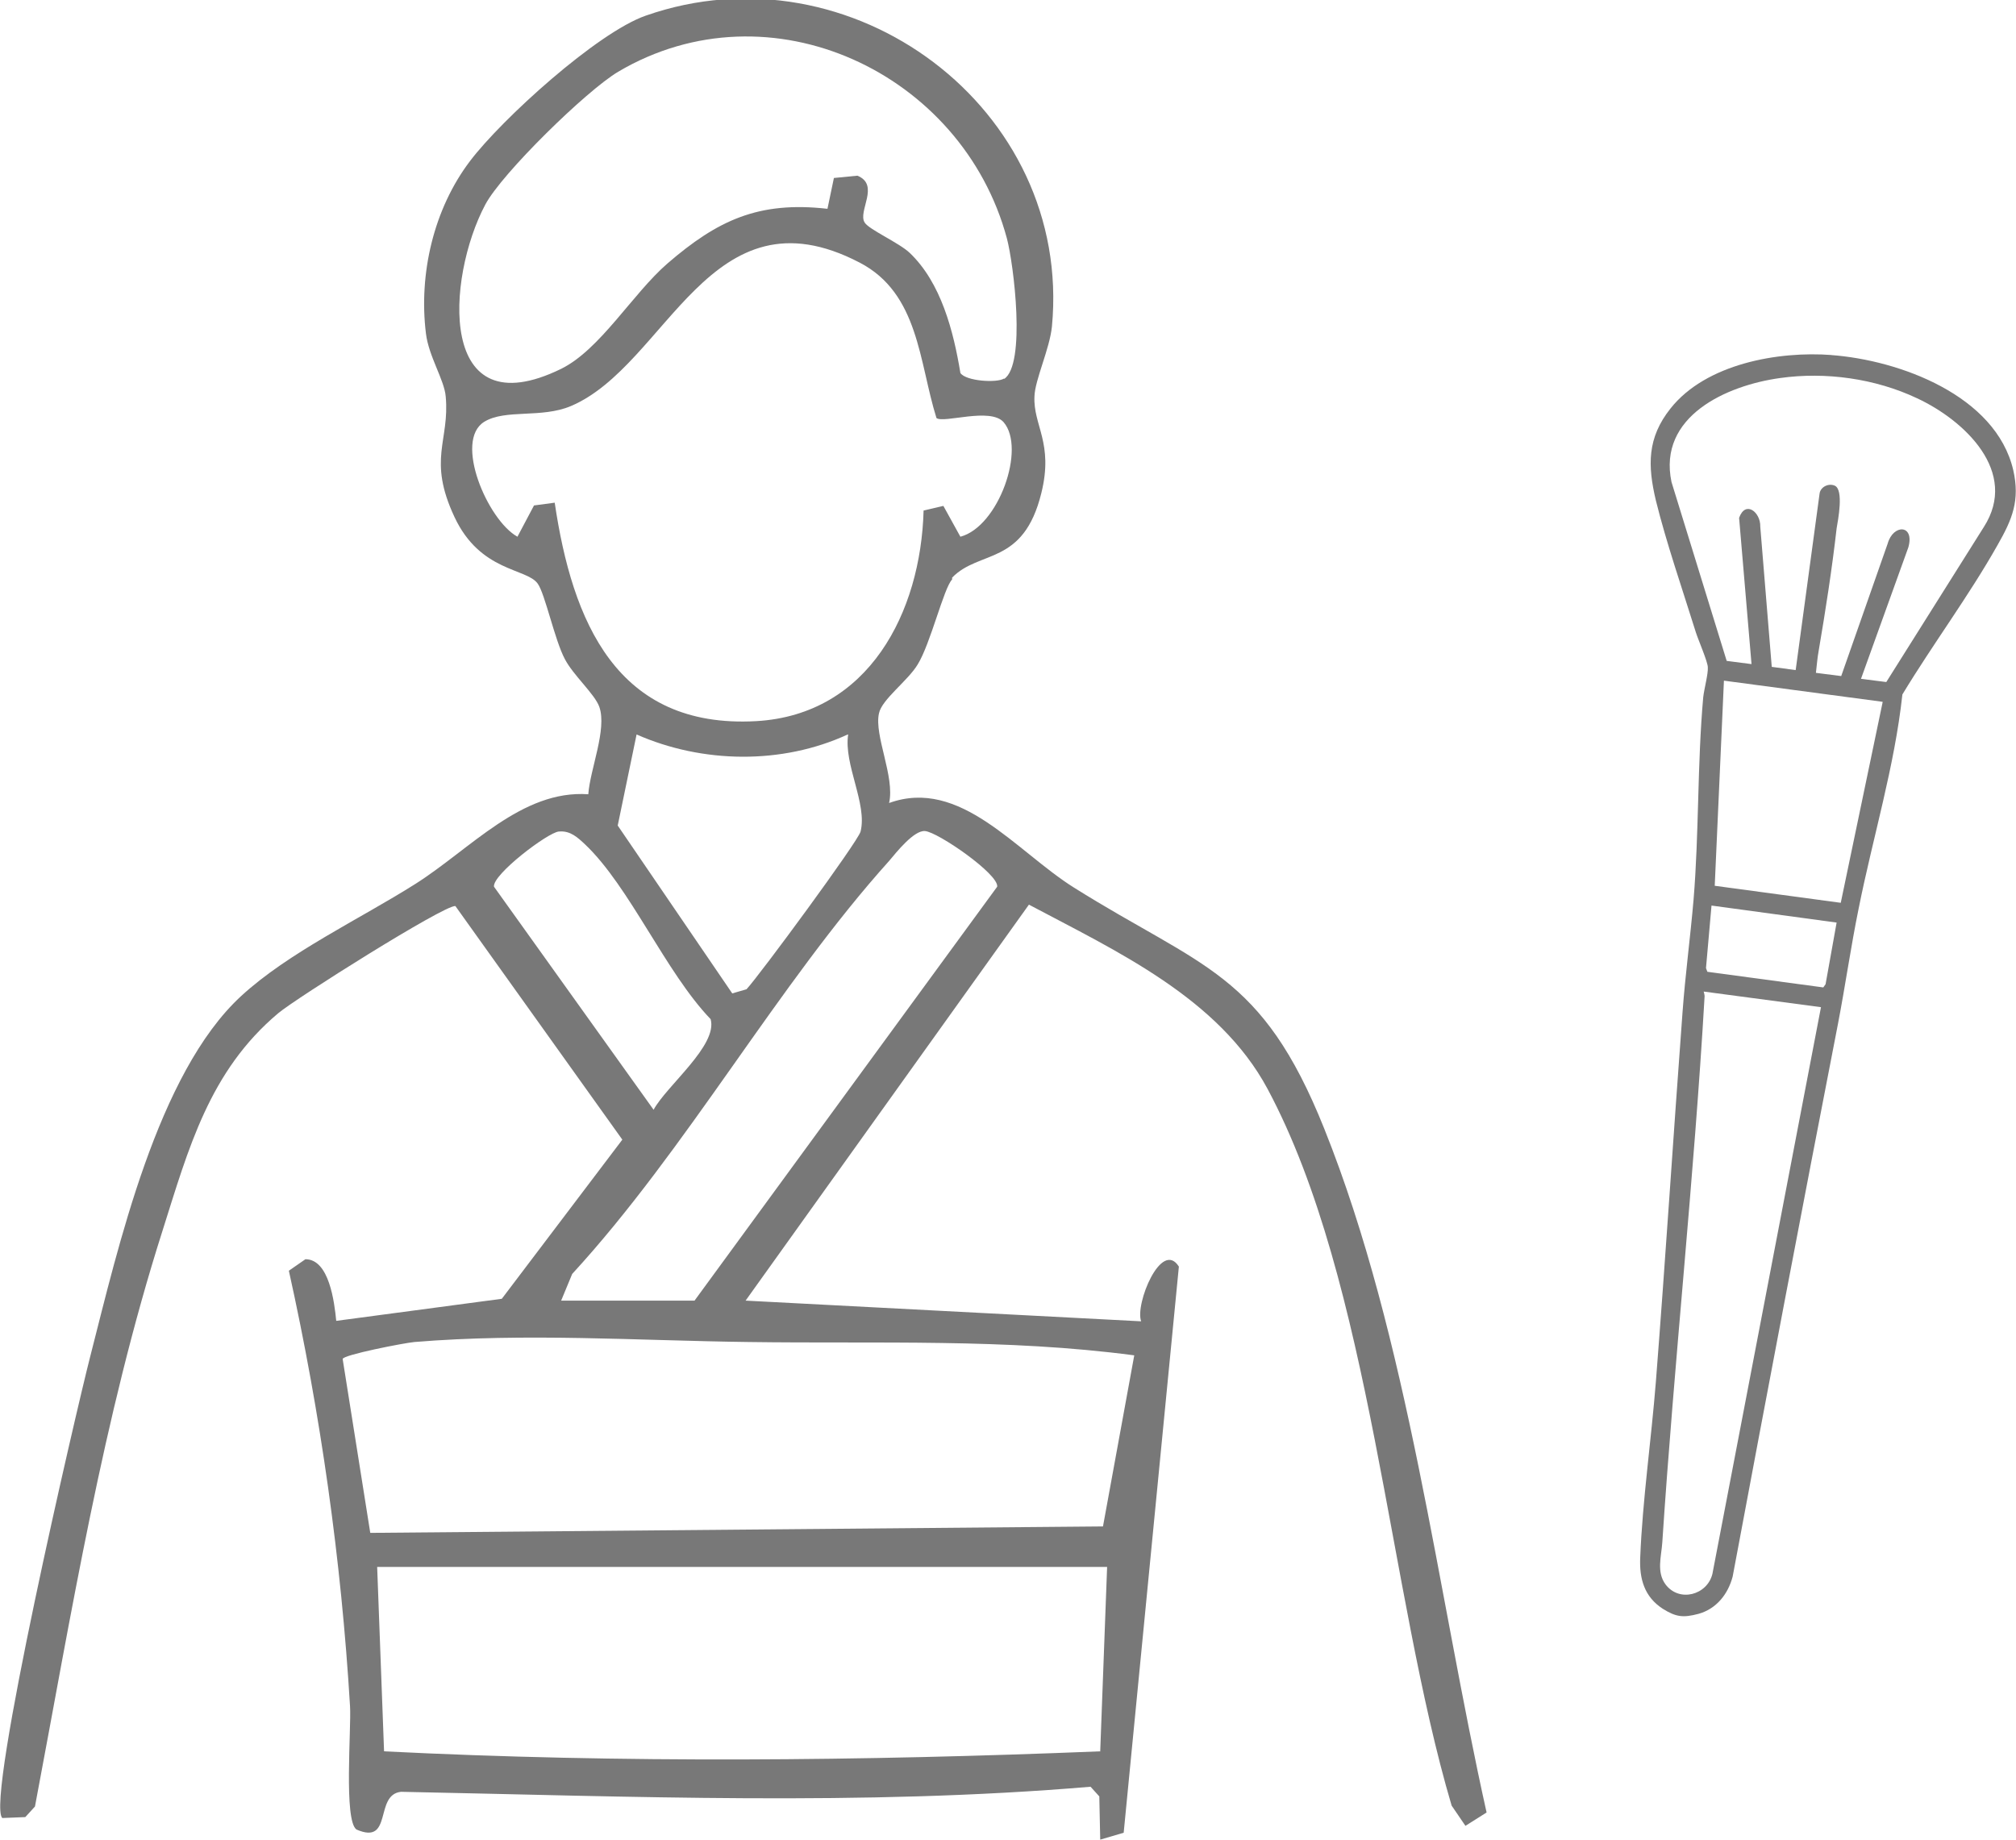
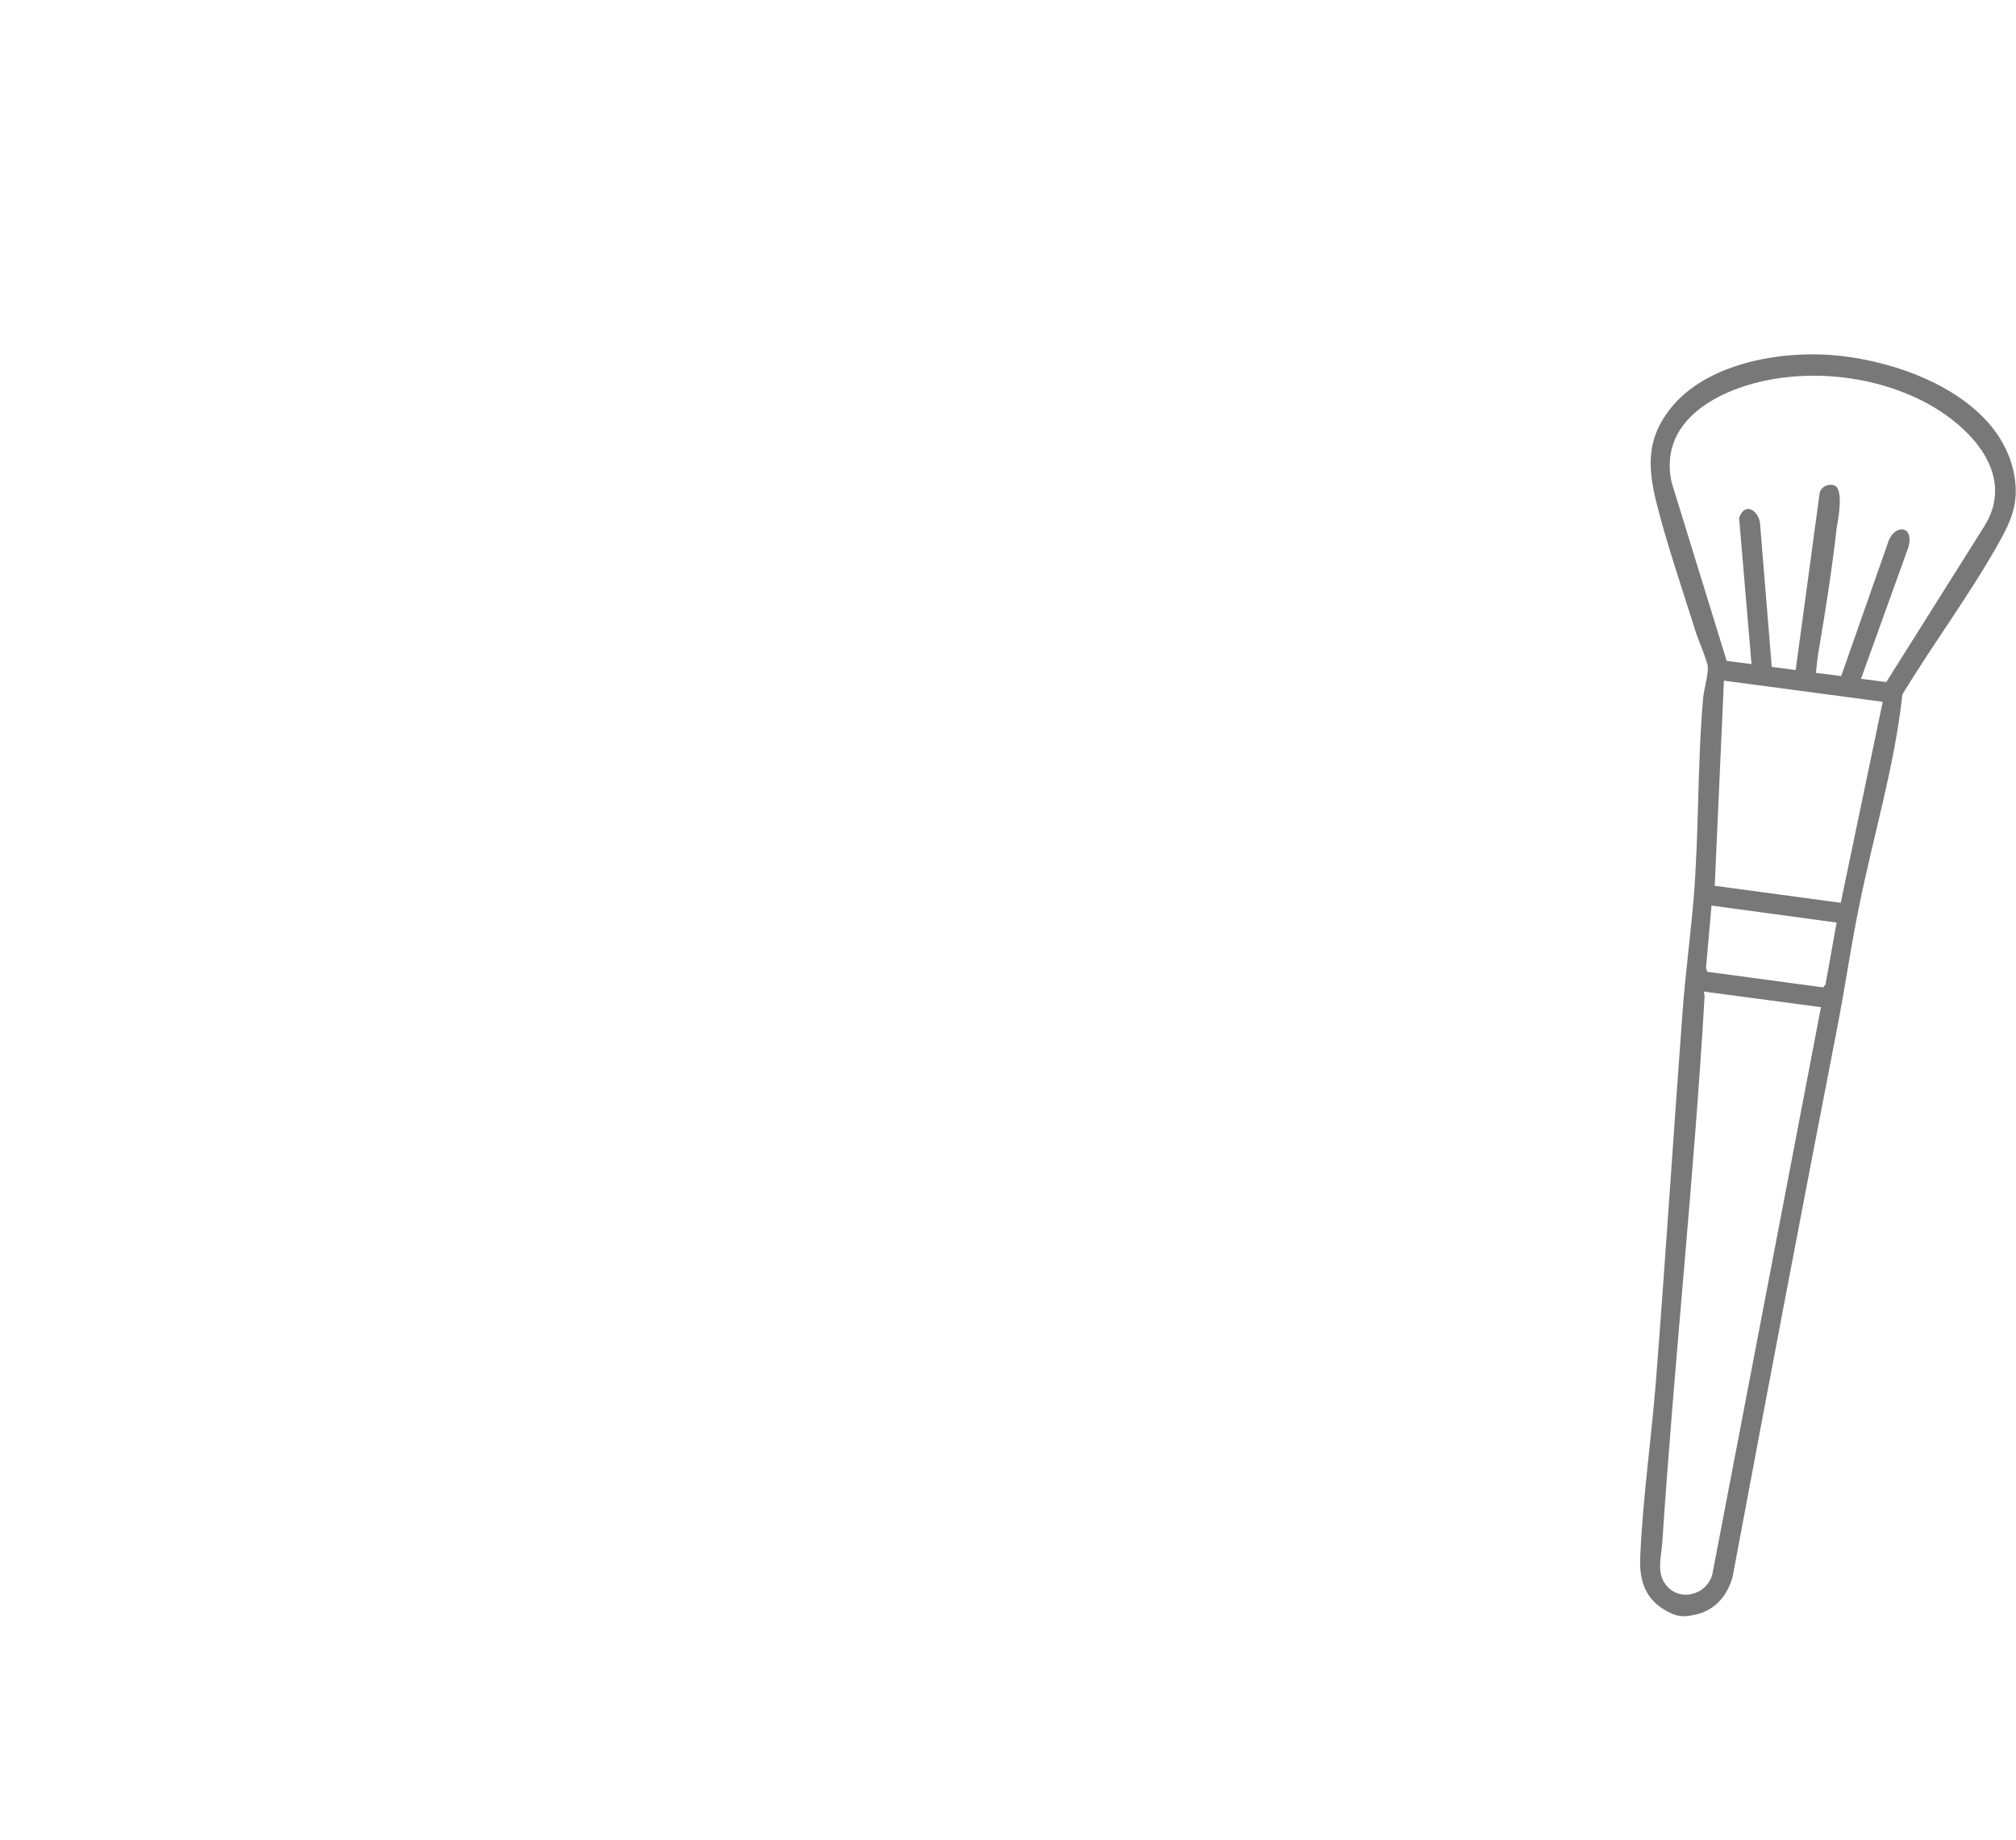
<svg xmlns="http://www.w3.org/2000/svg" id="_レイヤー_2" viewBox="0 0 43.83 40">
  <defs>
    <style>.cls-1{fill:#787878;}</style>
  </defs>
  <g id="plan-展開">
    <g id="plan">
      <g id="item-A">
        <g id="li-benefit">
          <g id="item">
            <g id="icon">
-               <path class="cls-1" d="M20.7,12.6c-.18.18-.47,1.4-.75,1.85-.21.35-.78.76-.84,1.06-.11.48.35,1.38.22,1.95,1.55-.56,2.76,1.05,4.02,1.84,2.79,1.75,4.08,1.84,5.44,5.24,1.83,4.57,2.46,10.07,3.53,14.87l-.46.29-.3-.44c-1.37-4.63-1.75-11.37-4-15.58-1.06-1.98-3.29-3-5.19-4.01l-6.16,8.61,8.6.45c-.14-.37.44-1.79.82-1.19l-1.2,12.31-.51.15-.02-.94-.19-.21c-4.97.42-9.99.21-14.99.11-.59.06-.17,1.17-.97.82-.28-.2-.11-2.19-.14-2.68-.19-3.18-.64-6.36-1.33-9.47l.36-.25c.52,0,.63.94.67,1.34l3.6-.48,2.62-3.46-3.63-5.08c-.25-.02-3.47,2.01-3.85,2.33-1.5,1.26-1.95,2.94-2.52,4.74-1.29,4.05-1.98,8.33-2.77,12.51l-.21.23-.5.02c-.37-.35,1.61-8.86,1.91-10.03.61-2.38,1.46-6.16,3.28-7.84,1.03-.95,2.59-1.68,3.79-2.44s2.31-2.05,3.76-1.95c.04-.55.41-1.41.24-1.9-.1-.28-.57-.69-.75-1.04-.22-.41-.43-1.42-.59-1.64-.24-.34-1.25-.25-1.81-1.45-.59-1.26-.1-1.65-.19-2.62-.03-.36-.37-.87-.43-1.37-.16-1.3.17-2.71.96-3.75.69-.91,2.76-2.79,3.82-3.16,4.46-1.56,9.28,2.01,8.83,6.76-.05.49-.37,1.16-.38,1.52-.03.63.42,1.01.15,2.1-.39,1.59-1.35,1.23-1.94,1.84ZM21.83,8.24c.48-.31.21-2.5.06-3.06-.97-3.6-5.15-5.57-8.45-3.62-.69.41-2.53,2.21-2.89,2.89-.85,1.6-1.05,4.89,1.65,3.57.85-.42,1.55-1.63,2.31-2.29,1.09-.94,1.98-1.36,3.48-1.19l.14-.67.51-.05c.5.2,0,.78.16,1.02.09.15.75.44.98.66.68.65.95,1.7,1.1,2.61.12.18.8.22.95.12ZM21.82,9.18c-.29-.33-1.3.03-1.46-.09-.38-1.21-.38-2.71-1.67-3.38-3.26-1.7-4.18,2.23-6.28,3.12-.64.27-1.42.06-1.88.34-.67.41.07,2.14.72,2.5l.36-.68.45-.06c.38,2.57,1.34,4.92,4.38,4.75,2.45-.14,3.58-2.37,3.64-4.58l.43-.1.37.67c.83-.22,1.43-1.92.94-2.49ZM18.43,15.97c-1.43.66-3.16.63-4.59,0l-.41,1.98,2.49,3.65.31-.09c.28-.3,2.43-3.22,2.48-3.43.15-.6-.37-1.46-.27-2.11ZM12.15,18.08c-.24.02-1.45.94-1.41,1.2l3.47,4.85c.28-.52,1.4-1.4,1.24-1.97-.98-1.02-1.76-2.88-2.73-3.8-.16-.15-.32-.3-.56-.28ZM12.21,28.28h2.89l6.58-9c.04-.27-1.29-1.19-1.57-1.21-.24-.02-.62.46-.78.65-2.42,2.69-4.4,6.27-6.89,8.98l-.24.58ZM24.66,29.47c-2.79-.37-5.58-.25-8.39-.29-2.41-.03-4.83-.2-7.26,0-.22.02-1.56.28-1.56.37l.6,3.78,15.93-.14.68-3.72ZM24.07,34.07h-15.87l.15,4.01c5.17.26,10.4.21,15.57,0l.15-4.01Z" />
              <path class="cls-1" d="M39.81,7.72c1.49.11,3.58.88,3.96,2.5.15.66-.02,1.07-.34,1.63-.62,1.1-1.41,2.16-2.07,3.25-.17,1.57-.64,3.1-.95,4.65-.17.83-.29,1.68-.45,2.51-.78,4.01-1.54,8.01-2.29,12.02-.1.38-.35.7-.74.81-.34.09-.49.07-.78-.11-.4-.26-.51-.65-.49-1.11.05-1.25.24-2.56.34-3.82.21-2.68.38-5.36.58-8.04.06-.82.17-1.63.24-2.45.12-1.45.08-2.94.21-4.4.02-.18.11-.51.1-.65,0-.12-.21-.6-.26-.76-.29-.93-.64-1.94-.87-2.87-.18-.76-.19-1.36.32-2,.77-.97,2.34-1.25,3.51-1.16ZM41.01,14.83l2.12-3.37c.77-1.2-.42-2.32-1.45-2.8-.91-.43-1.99-.58-2.98-.44-1.16.16-2.66.83-2.36,2.26l1.2,3.89.54.07-.27-3.18c.14-.39.47-.12.46.19l.25,3.05.52.07.52-3.84c.02-.14.19-.23.33-.17.2.09.07.75.04.93-.1.88-.24,1.78-.39,2.66-.03.16-.04.32-.06.48l.55.07,1.01-2.88c.12-.43.59-.42.45.08l-1.03,2.86.55.07ZM40.93,15.26l-3.45-.46-.2,4.46,2.74.37.91-4.36ZM39.93,20.06l-2.72-.37-.12,1.36.03.08,2.52.34.05-.07.24-1.34ZM39.59,21.9l-2.55-.34s.02.07.02.1c-.23,3.97-.66,7.93-.92,11.88-.02.3-.13.64.07.91.3.4.91.23,1.02-.23l2.36-12.32Z" />
            </g>
          </g>
        </g>
      </g>
    </g>
  </g>
</svg>